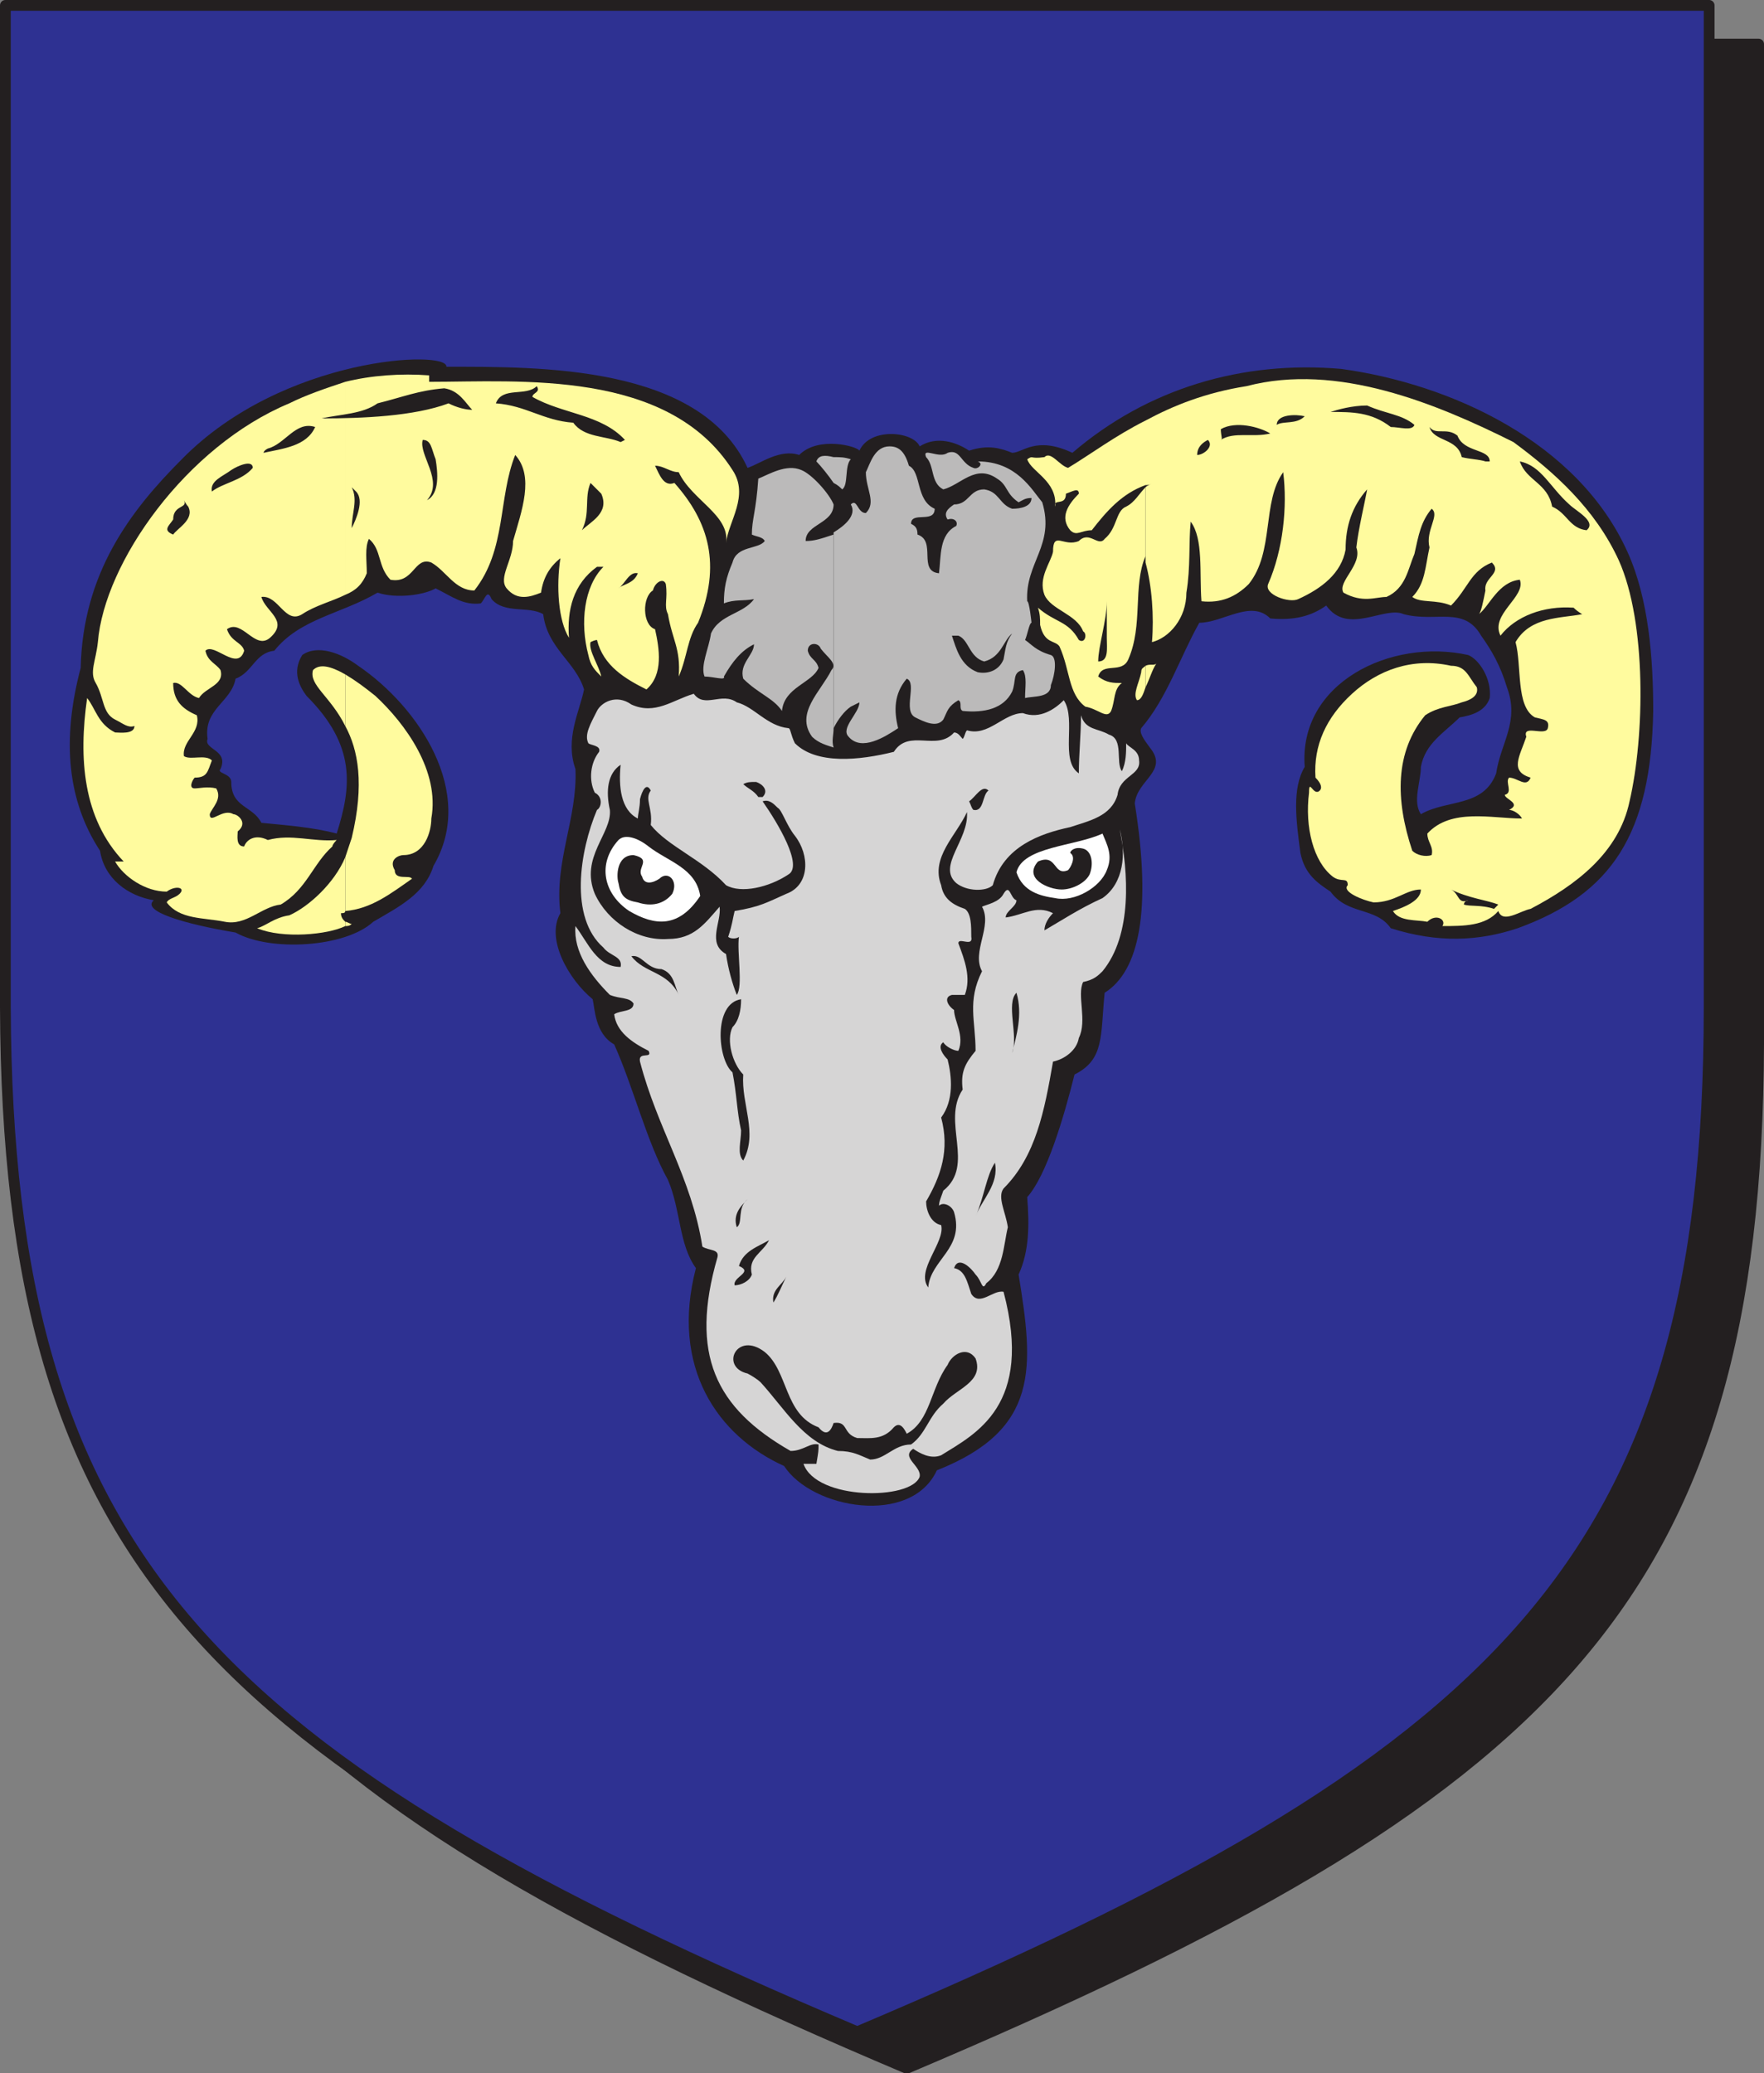
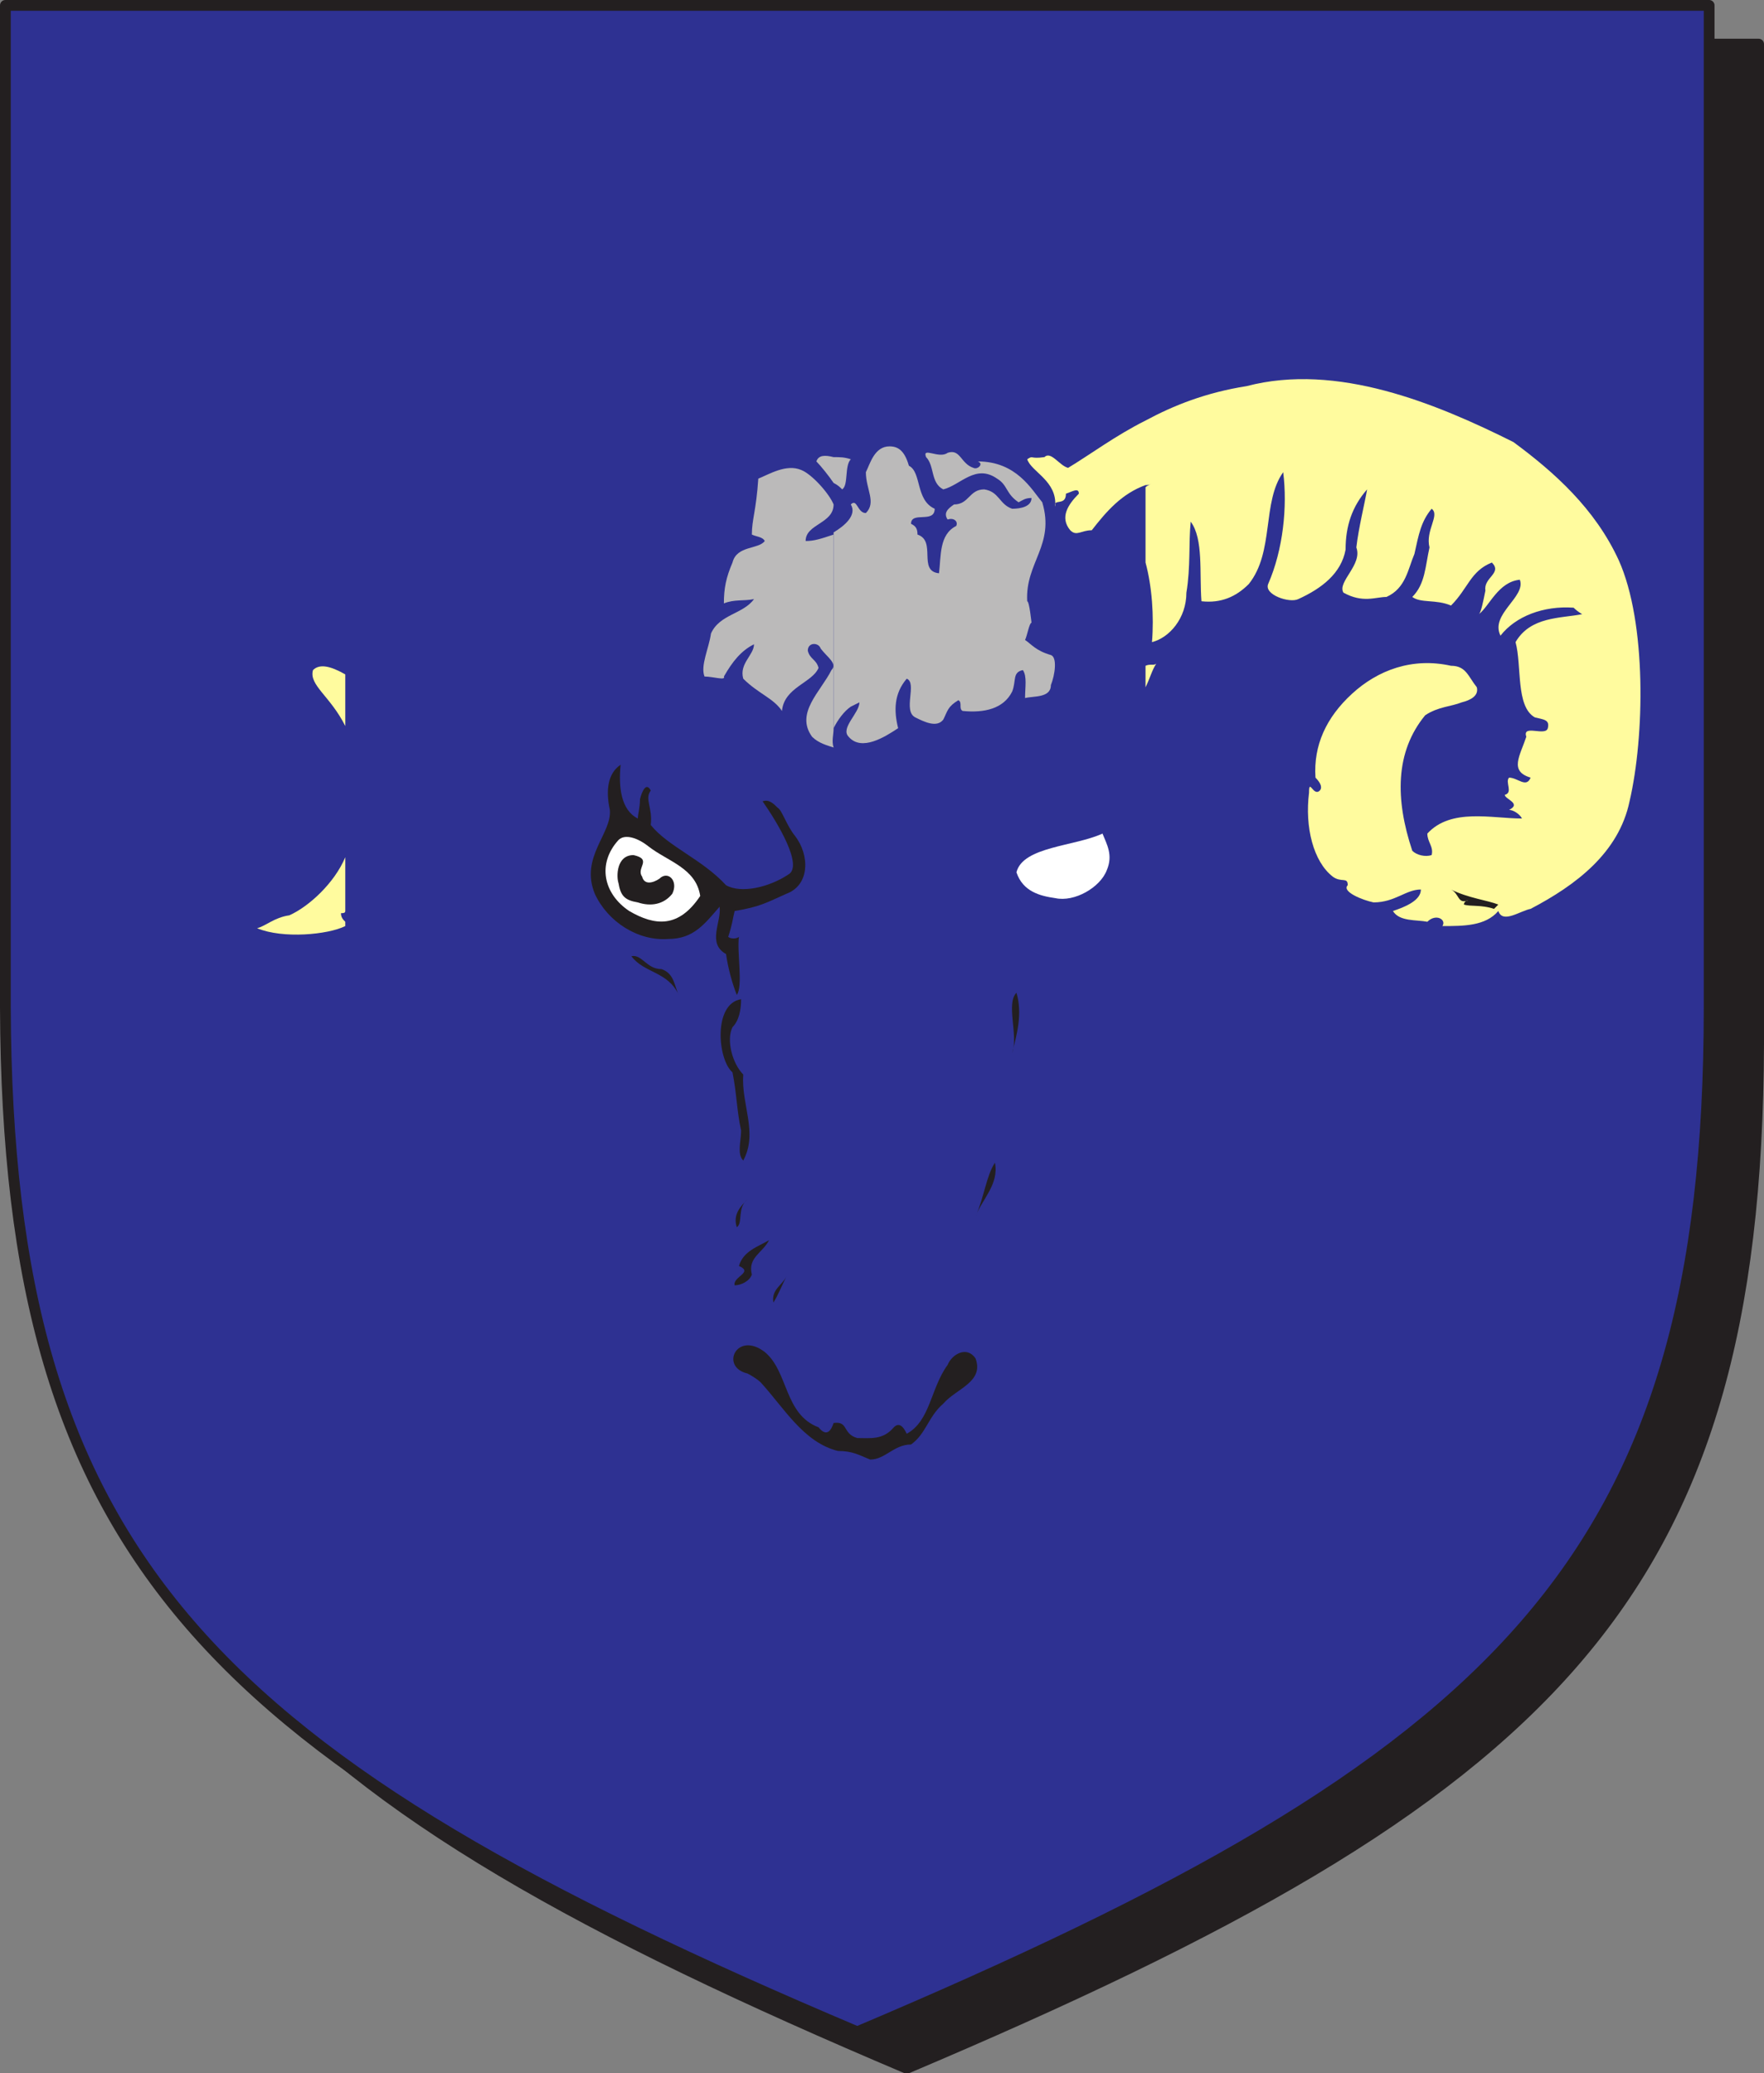
<svg xmlns="http://www.w3.org/2000/svg" width="615" height="722.852">
  <rect width="100%" height="100%" fill="#808080" stroke="none" />
  <path fill="#231f20" fill-rule="evenodd" d="M316.125 721.125c225-95.25 296.25-163.5 297-357V15.375h-594v348.75c0 193.5 72 261.75 297 357" />
  <path fill="none" stroke="#231f20" stroke-linecap="round" stroke-linejoin="round" stroke-miterlimit="10" stroke-width="3.75" d="M316.125 721.125c225-95.25 296.25-163.5 297-357V15.375h-594v348.75c0 193.5 72 261.75 297 357zm0 0" />
  <path fill="#2e3192" fill-rule="evenodd" d="M298.875 708.375c225-95.25 297-164.25 297-357V1.875h-594v349.5c.75 192.75 72 261.75 297 357" />
  <path fill="none" stroke="#231f20" stroke-linecap="round" stroke-linejoin="round" stroke-miterlimit="10" stroke-width="3.75" d="M298.875 708.375c225-95.25 297-164.25 297-357V1.875h-594v349.5c.75 192.75 72 261.75 297 357zm0 0" />
-   <path fill="#231f20" fill-rule="evenodd" d="M326.625 512.625c36-14.25 33.75-36 28.5-68.25 3.75-8.25 3.75-17.25 3-27 6.75-7.5 12.75-27.75 16.5-42.75 10.5-5.25 9-13.5 10.5-28.5 12-7.5 16.5-28.5 10.5-66 .75-8.25 12-11.25 5.25-19.5-2.25-3-3.75-5.25-3-6.75 9-10.5 13.5-24.75 20.25-36.75 8.25 0 18-8.25 24.75-1.5 8.25.75 14.25-.75 19.5-4.5 7.5 10.5 20.25 0 27 3 11.25 3 21-3 27 7.5 3.75 5.25 6.75 10.5 9 18 4.5 12-2.25 19.5-3.75 30-4.5 12-17.25 9-26.25 14.25-3-4.5 0-11.25 0-16.5 1.5-8.25 8.25-12 13.5-17.25 4.5-.75 9-2.25 10.5-6.75.75-6.75-3.75-13.5-7.5-15-27-6-59.25 9.75-57 39-4.5 7.5-3 18.75-1.5 30 1.5 7.5 6 10.5 10.5 13.5 6 8.25 15.75 5.25 21 12.75 16.5 5.25 30.75 4.5 44.25 0 33-12 46.5-33 47.25-75.75 0-18-1.5-39-9-55.5-17.25-38.25-61.5-58.5-99.75-63.75-34.5-3-67.5 6.75-93.75 29.25-12.75-6-17.25 0-21 0-3.75-1.5-8.25-3-15-.75-4.5-3-11.25-5.25-17.25-1.5-2.25-5.25-17.25-6.75-21 1.5-.75-1.5-14.25-5.25-21 1.5-6.75-2.25-13.5 3-18 4.5-16.5-36-72.75-35.25-105-35.25.75-6-57-3.75-92.25 32.25-18 18-34.5 39.75-35.25 72.75-6.75 25.5-4.5 46.5 6.75 63.75 1.5 9.75 9.75 15.75 18.75 17.25-4.5 3.75 10.5 8.25 28.5 11.25 12 6.75 38.25 5.25 48-3.75 9-5.25 18-9.75 21-19.5 15-25.5-5.25-55.5-26.25-69.75-6-4.5-14.25-7.5-19.5-3.75-3.75 6-.75 11.25 1.5 14.25 17.25 17.25 15.75 31.5 10.5 48-8.25-2.25-18.75-3-26.25-3.75-3-6-10.5-5.25-10.5-14.25 0-3-5.25-3-3.75-4.5 3-6.75-6-6.75-4.5-10.5-1.5-10.5 8.25-12.75 9.75-21 6-2.25 6.75-9 13.5-9.75 9-11.25 23.25-12.75 36-20.25 6.75 2.25 16.5.75 20.25-1.5 6 3 9.75 6 15.75 5.25 1.5-1.5 2.25-5.25 3.75-1.5 4.5 5.25 12.75 2.25 18 5.25 1.5 12 11.25 16.5 14.25 26.25-1.5 7.5-6.75 17.25-3 27.75.75 17.25-7.5 32.25-5.25 50.25-5.25 9 3 23.25 11.25 30 .75 3 .75 12 7.5 15.75 6.75 15 11.25 33.75 18.75 47.25 4.5 10.5 3.75 22.5 9.75 30.75-9 34.5 7.5 58.5 30.75 69 9.75 15 44.25 21 53.25 1.5" />
-   <path fill="#d6d5d5" fill-rule="evenodd" d="M320.625 514.875c.75-3.75-6.75-6.75-2.25-9.75 2.25 1.5 6 3.75 9.75 2.25 12-7.5 32.25-17.25 21.75-57-3.75-.75-8.25 5.25-11.25.75-1.5-4.5-2.25-8.25-6-9 1.5-4.5 6 0 7.5 2.25 2.25 2.25 2.25 6 3.75 3 6-4.5 6-13.5 7.5-19.5-.75-5.25-3.75-10.5-1.5-13.5 11.25-11.25 14.25-27 17.25-44.25 3.75-.75 8.25-3.75 9-8.25 3-6-.75-15 1.5-19.5 3.75-.75 5.25-2.25 6.75-3.75 10.5-12.75 9-34.5 6-49.5 2.25 8.25 1.5 18.75-6 24-8.25 3.75-15 8.25-20.25 11.25 0-2.25 1.5-4.5 3-6-6-3-10.5.75-16.5 1.5 0-2.25 3.75-3.75 3.75-6-2.25-.75-2.25-6-4.5-2.25-1.5 3-6 3.75-7.5 4.5 3.75 6.75-3.75 15.75 0 22.5-5.25 10.5-2.25 17.25-2.25 27.75-3.75 4.5-5.25 7.5-4.5 13.5-7.5 11.25 4.5 26.25-6.75 35.25-.75 2.25-1.5 3.75-1.5 5.25 1.5-1.5 4.5 0 5.25 2.25 3.75 12.75-8.25 16.5-9 26.25-4.5-6 6-15.75 4.5-21.75-3.75-.75-5.25-5.25-5.25-8.25 5.25-9 8.25-18 5.25-29.25 4.5-6 3.75-14.25 2.25-20.25-1.5-1.5-3.75-4.5-1.5-6 .75 1.5 3.75 3 5.25 3 2.25-5.25-1.5-10.5-1.5-14.25-2.25-1.5-3.75-4.5-.75-5.25h4.5c2.25-6 0-12-2.25-18 0-2.25 5.25 1.5 4.5-2.25 0-3.75 0-8.25-2.25-9.75-4.5-1.5-7.5-3.75-8.25-8.25-3.75-9.75 5.25-17.25 9-25.5.75 9.75-10.5 18.75-3.75 24.75 3.75 3 10.5 3 12.75.75 3.75-13.5 16.5-18 27-20.25 6.75-2.25 14.25-3.75 16.5-11.25.75-6.75 8.25-6.75 7.5-12 0-3.75-3.75-4.5-4.5-6 0 3 0 6.75-1.5 9.75-2.25-3 .75-11.25-4.5-12.75-3.75-2.25-8.25-1.5-9.75-6.75 0 6.75-.75 13.5-.75 20.25-6.75-4.5-.75-18.75-5.25-25.5-3 3-8.25 6.75-14.25 4.5-6.75 0-12 8.25-19.5 6-.75.75-.75 2.25-1.5 3-.75-.75-1.5-2.25-3-2.25-6 6.75-15.75-1.5-21 6.75-12 3-27 4.5-34.5-3-1.5-3-1.5-5.25-2.25-5.25-7.5-.75-12-7.5-18-9-5.25-3.75-11.25 2.25-15-3-7.5 2.25-13.5 7.5-21.75 3.75-5.25-3.75-10.5-.75-12 2.25-2.25 4.5-4.5 8.25-3 11.25.75.75 4.5.75 3.75 3-3 3.75-3.75 9.75-1.5 14.25 3 1.5 2.25 5.25.75 6-6 14.25-9.75 37.5 2.25 48 2.25 3 6.75 3 6 6.75-8.25 0-11.25-8.25-15.75-14.25-.75 9 5.25 17.25 12 24 3.75 1.5 6.75.75 8.25 3 0 3-4.5 2.25-6.75 3.75.75 6 6 9.75 12 12.75 1.5 3-3.75 0-3 3.75 6 23.25 18 40.5 21.75 64.5 2.25 1.5 6 .75 5.25 3.75-9.75 33.75-.75 52.5 25.5 67.5 4.5 0 6.75-3 9.75-2.25 0 2.25 0 2.25-.75 6.75h-4.5c4.5 12.75 37.5 12.75 40.5 4.5" />
  <path fill="#231f20" fill-rule="evenodd" d="M303.375 508.875c5.25 0 8.25-5.25 14.25-5.25 5.25-3.75 6-9.75 11.25-14.25 4.5-5.25 14.25-7.5 11.25-15.75-3-4.5-8.25-1.5-9.75 2.25-6 8.25-6 19.5-14.25 24-.75-1.5-2.25-4.5-4.5-2.25-3.75 4.5-8.25 3.75-12.75 3.75-5.25-1.5-3-6-8.25-5.25-.75 2.25-2.25 5.25-5.25 1.5-12-4.5-10.5-19.5-18.75-26.25-9.75-7.5-15.75 5.25-6 7.5 1.5.75 3.75 2.25 4.5 3 8.25 9 15 21 27 24 5.25 0 7.5 1.5 11.25 3m-33.75-54.75c1.5-2.25 3-6 4.5-9-1.5 3-5.25 4.5-4.5 9m-13.5-6c2.25 0 5.25-1.5 6-3.75-1.5-6 3.75-7.5 6-12-3.75 2.25-9 3.75-10.5 9 5.25 2.25-2.25 3.75-1.5 6.75m.75-20.25c2.25-1.5 0-6.75 3.75-9.75-2.25 2.25-5.25 5.25-3.75 9.75m83.25-3.75c2.25-6 8.25-11.25 6.75-18.75-3 4.5-3.75 12-6.75 18.75m-81-19.5c5.25-9.75-.75-19.5 0-30-3.75-3.75-6-12-3.75-16.5 2.25-2.25 3-6 3-9.75-9.75 1.5-8.25 21-3 25.5 1.5 7.5 1.5 13.5 3 20.25 0 3.75-1.5 8.25.75 10.5m93.75-37.5c1.5-6 3.75-13.5 1.5-21-3.75 3.75.75 15-1.5 21m-116.25-20.25c-1.5-3-1.5-7.5-6-9-5.25 0-6.75-5.25-10.5-4.5 4.5 6 12.75 5.25 16.5 13.5m20.25 0c2.25-3 0-15 .75-20.25-.75.75-3 .75-3.75 0 1.5-4.5 1.5-6 2.25-9 9-1.5 11.25-3 18-6 8.25-3 8.25-13.5 3-20.25-3-3.75-4.5-9-6-9.75-1.5-1.5-3-3-5.25-2.25 5.25 7.5 14.25 22.5 9 25.5-6.75 4.5-16.5 6.75-21.75 3.75-8.25-9-20.25-13.5-26.25-21 .75-6-2.25-9 0-12-1.5-3-3 0-3.75 3 0 3-.75 5.25-.75 6.75-6-3-6.75-11.25-6-18.75-4.5 3-5.25 9-3.75 15.75.75 8.25-10.5 16.5-5.25 29.25 4.5 9.75 15 16.5 25.5 15.75 9 0 12.75-5.25 18-11.25.75 5.25-4.5 12.75 2.25 16.5.75 5.25 2.25 10.5 3.75 14.25" />
  <path fill="#fffb9e" fill-rule="evenodd" d="M399.375 232.125v7.5c1.5-3 2.25-6 3.75-8.25-.75.75-2.25 0-3.75.75m0-62.25v26.25c2.25 8.25 3 18.75 2.25 27.75 6-1.5 12-8.25 12-17.25 1.5-9 .75-17.25 1.5-24.75 4.5 6 3 18 3.75 27.75 6.75.75 12-1.5 16.5-6 9-11.25 4.5-28.5 12-39 1.5 12 0 27-5.25 39-1.5 3.75 7.5 6.75 10.5 5.25 8.25-3.75 15-9 16.5-17.25 0-8.25 2.25-15 7.5-21-.75 4.5-3 13.5-3.75 20.25 2.25 6-6.75 12-4.5 15.75 6.75 3.75 11.25 1.5 15 1.5 6.75-3 7.5-9.75 9.75-15 1.5-6.75 2.25-11.25 6-15.75 3 2.25-2.25 7.5-.75 13.5-1.5 6.75-1.5 12.75-6 17.25 3 2.25 8.25.75 13.5 3 6-6 6.75-12 14.25-15 3.75 3.75-3 5.25-2.25 9.75-.75 3.75-1.5 7.5-2.25 8.25 3.75-3 6.75-11.25 14.25-12 2.25 6-10.5 12-6.75 19.5 5.25-6.75 15-10.5 25.5-9.75 1.5 1.5 3 2.25 3 2.25-7.5 1.5-18 .75-23.25 9.75 2.25 8.25 0 22.5 6.75 26.25 3 .75 5.25.75 4.5 3.75s-9-1.5-7.5 3c-2.25 6.75-6 12 1.5 14.25-1.5 3.75-4.5 0-7.5 0-1.5 1.5 1.5 5.25-1.5 6 0 1.5 6 3 1.5 5.25 1.5 0 3.75 1.5 4.5 3-10.5 0-24.75-3.75-33 5.25 0 3 2.25 4.5 1.5 7.5-2.25.75-5.25 0-6.75-1.5-6-18-6-34.5 4.5-47.25 4.5-3 9-3 12.75-4.5 3-.75 6-2.25 5.25-5.25-3-3.75-3.75-7.5-9-7.5-13.5-3-25.5 1.5-34.5 9.75s-13.5 18-12.75 29.25c2.25 2.25 2.25 3.75 1.5 4.5-2.25 2.25-3.75-4.5-3.75.75-1.5 12 1.5 24 8.25 29.25 3 2.25 5.25 0 5.25 3-2.25 2.25 5.25 5.25 9 6 7.5 0 11.25-4.5 16.5-4.5 0 3.75-5.25 6-9.75 7.5 2.25 3.75 8.25 3 12 3.75 3-3 6.75-.75 5.25 1.5 7.5 0 15 0 19.5-5.25 1.5 4.5 7.5 0 11.25-.75 15.75-8.25 30.75-19.5 34.5-37.5 5.25-22.5 6-62.25-3.75-84-8.25-18-22.5-30.75-36.75-41.25-27-13.5-61.5-27.75-93-19.5-14.25 2.25-25.5 6.75-35.25 12v22.5c.75 0 1.5 0 2.25-.75-.75.75-1.5.75-2.25 1.5m0-.75v-22.5c-10.5 5.25-19.5 12-27 16.5-3-.75-6-6-8.25-3.75-5.25.75-3.75-.75-6 .75 1.5 4.5 10.5 7.5 9.75 16.5-.75-3 3.75 0 3.75-4.5 2.25-.75 4.5-2.25 4.5 0-3.75 3.75-6.75 8.25-3 12.75 2.25 2.25 3.75 0 7.5 0 5.25-6.75 10.5-12.75 18.75-15.75" />
-   <path fill="#fffb9e" fill-rule="evenodd" d="M399.375 196.125v-26.25c-2.25 2.25-3.75 5.25-6.75 6.75-3.75 1.5-3 7.5-7.5 11.25-2.25 3-5.25-3-9 .75-5.25 2.25-9-3.75-9 3.75-.75 3.75-5.25 9-3 15 2.25 5.25 11.25 6.75 13.5 12.75 1.5.75.75 4.5-1.5 3-3.75-6.75-8.25-6-14.25-11.25.75 2.25.75 3.75.75 6 1.5 6.75 5.25 5.25 6.75 7.5 3.75 8.25 3 16.5 9 21 4.5.75 7.5 4.5 9 1.5 1.5-3.75.75-7.5 3.75-9.75-3 0-5.25 0-8.25-2.25 1.5-5.25 8.25-.75 10.5-6 5.25-12 1.5-25.5 6-36v2.25m0 43.5v-7.5c-.75.75-1.5.75-1.5 2.25-.75 3.75-3 7.5-1.5 9.75 1.5 0 2.25-2.25 3-4.5m-279 81.75v1.5c.75 0 1.5 0 2.25-.75-.75 0-1.5-.75-2.25-.75m0-22.5v18.75c9-.75 15.75-6 23.25-11.25-.75-1.5-6 .75-6-3-2.25-3.75 1.5-5.25 3-5.25 7.5 0 9.75-8.25 9.75-12.75 3-16.5-9-33-19.5-42.75-3.75-3-6.75-5.25-10.5-7.5v18c4.5 8.25 6.75 20.25 2.25 39l-2.25 6.75m0-165.75v74.25c3.75-1.5 6-3.75 7.5-7.5 0-4.5-.75-9 .75-12 4.5 3.75 3 9.75 7.5 14.25 8.25 1.5 8.25-8.25 14.25-6 5.25 3 8.25 9.75 15 9.75 11.25-14.25 8.25-32.25 14.25-47.25 6.75 7.5 2.25 19.5-.75 30 0 6.75-5.25 12.75-2.25 16.5 3.75 4.5 8.25 3 12 1.5.75-5.25 3-9 6.75-12-1.5 9.75-.75 21.75 3 27.75-.75-9.75 1.5-18.75 9.75-24.75h2.25c-6.75 6.75-8.25 19.5-5.25 30.75.75 3.75 2.25 5.25 4.5 7.5-.75-3.75-4.5-9-3.75-12 1.5-.75 2.25-.75 2.25-.75 2.25 9 9.75 13.5 17.25 17.25 6-5.25 4.5-14.25 3-21-4.5-1.5-4.5-11.25-.75-13.5.75-3 3.75-4.5 4.5-2.25.75 5.25-.75 7.5.75 10.5 1.5 9 4.5 12 3.75 21.75 3-6.75 3-13.5 6.75-18.75 8.25-20.25 3.75-35.25-8.25-48.75-3.75 1.5-5.25-3-6.75-6 3 0 5.25 2.25 8.25 2.25 4.5 9.75 18 15 16.5 24.75.75-7.5 8.25-16.5 2.25-25.5-22.5-35.25-74.25-30.75-105.75-30.75v-2.25c-9.75-.75-20.25 0-29.25 2.25m0 74.25v-74.25c-6.75 2.25-13.5 4.5-19.5 7.5-36 15-64.5 55.5-66.75 83.25-.75 6.75-3 10.5-.75 14.25 3 5.25 2.25 10.5 6.75 12.75 3 1.5 4.5 3 6.75 2.25 0 3-5.25 2.25-6.75 2.25-6-3-6.75-8.25-9.75-12-3 21-1.5 42 12.75 57h-3c3 5.25 10.5 10.5 18 10.5 3-2.25 6.75-1.5 4.5.75-1.5 1.5-3.75 1.5-4.5 3 4.5 6 12.75 5.25 20.25 6.75s12.75-5.25 19.5-6c9-5.25 11.25-14.25 18-20.25 0-.75 1.5-2.25 1.5-2.25-8.25.75-15.75-2.25-24 0-4.5-2.25-7.5 0-8.25 2.25-3 0-2.25-3.75-2.25-5.25 3.75-3 0-6-1.5-6-3.75-2.25-8.25 3.75-8.25 0 .75-2.25 4.5-5.25 2.25-9-3-.75-6 0-7.5 0-2.25 0-.75-3 0-3.75 4.5 0 4.5-2.25 6-6-2.25-2.25-7.5 0-9.75-1.5-.75-5.25 6-8.25 4.5-14.25-5.25-2.25-8.25-5.25-8.25-11.25 3-.75 5.25 4.5 9 5.25 2.25-3.75 9-4.5 7.5-9.75-1.5-2.25-4.5-3-5.25-6.75 3-3 11.25 7.5 13.5 0-.75-3-4.5-3-6-7.5 5.25-3.75 9.75 7.5 15 3 6.75-6-1.5-9-3-14.25 6-.75 8.25 9.75 14.25 6 4.5-3 10.5-4.5 15-6.75" />
  <path fill="#fffb9e" fill-rule="evenodd" d="M120.375 253.125v-18c-5.25-3-9-3.75-11.25-1.5-1.5 5.25 6 9 11.25 19.5m0 64.5v-18.75c-3.75 9-12.75 17.25-19.5 20.25-5.25.75-8.25 3.75-11.25 4.5 9 3.75 24.75 2.25 30.75-.75v-1.5c-.75-.75-1.5-1.5-1.5-3 .75 0 1.5 0 1.5-.75" />
  <path fill="#bbbaba" fill-rule="evenodd" d="M290.625 185.625v68.25c1.5-3 3.75-6 6-7.5l3-1.5c0 3.75-6.75 9-3.75 12 4.5 5.25 12.75 0 17.25-3-1.5-6-1.5-12 3-17.25 3.75 1.5-1.5 11.25 3 13.5 3 1.5 7.5 3.75 9.75.75 1.5-3 1.5-4.5 5.25-6.75 1.5.75 0 3 1.5 3.75 7.5.75 14.25-.75 17.25-6.75 1.5-3.75 0-6.75 3.75-7.5 1.5 2.25.75 6 .75 9.75 3-.75 9 0 9-4.5 1.5-3.75 2.25-9.75 0-10.5-5.25-1.5-6.75-3.75-9-5.25.75-1.5 1.5-6 2.25-6 0 0-.75-7.5-1.5-7.5-.75-13.5 9.75-19.5 5.25-34.5-3.75-4.5-9-14.25-22.5-14.25 2.25.75 0 3-1.5 2.25-4.5-1.5-4.5-6.75-9-5.25-3 2.25-9-2.25-7.5 1.5 3 3 1.5 9 6 11.25 6-1.5 11.25-9 18.75-3.75 3.75 2.25 3 5.25 7.5 8.25 1.5-.75 2.25-1.5 4.5-1.5 0 3-3.75 3.75-6.75 3.75-4.5-1.5-4.5-6-9.75-6.75-5.25 0-5.25 5.25-10.5 5.25-2.25 1.5-3.75 3-2.25 5.25 2.25-.75 3.75.75 3 2.25-6 3-5.25 10.5-6 16.5-7.5-.75-.75-11.25-7.5-13.5 0-2.25-.75-3-2.25-3.75 0-4.5 8.25 0 8.25-5.25-6.75-3-4.5-12.75-9-15-1.5-5.25-3.75-6.75-6.75-6.75-5.25 0-6.75 6-8.25 9 0 6 3.75 10.5 0 14.25-3 0-3-5.25-5.25-3 2.25 3.75-2.25 7.5-6 9.75m0-26.25v9c1.5.75 2.25 1.5 3 2.25 2.25-1.5.75-8.25 3-10.5-2.25-.75-3.75-.75-6-.75m0 9v-9c-3-.75-5.25-.75-6 1.5 1.5 1.5 4.5 5.25 6 7.5" />
  <path fill="#bbbaba" fill-rule="evenodd" d="M290.625 253.875v-68.25.75c-4.5 1.5-6.75 2.25-9.75 2.25 0-6 9.75-6 9.75-12.75-1.5-3.75-7.5-10.5-11.25-12-5.25-2.25-11.25 1.5-15 3-.75 11.25-2.25 14.25-2.25 19.5 1.5.75 3.75.75 4.5 2.25-2.25 3-9.75 1.5-11.25 7.5-2.25 5.25-3 9-3 14.25 3.75-1.5 6.75-.75 10.5-1.5-3.75 5.25-12 5.25-15 12-.75 5.25-3.75 11.25-2.25 15 3 0 7.5 1.5 6.75 0 3-5.25 6-9 10.5-11.25 0 3.75-5.25 6.75-3.75 12 5.25 5.25 10.5 6.75 13.5 11.25.75-8.25 10.5-9.75 12.75-15-.75-3-3-3-3.75-6 0-3 3.75-3 4.5-.75 2.25 3 6 5.25 3.75 7.5-3.75 7.5-12.75 15-6.75 23.25 2.25 2.25 5.25 3 7.5 3.75-.75-2.25 0-4.5 0-6.75" />
  <path fill="#fff" fill-rule="evenodd" d="M244.125 312.375c-1.5-9.75-11.25-12-18-17.25-3.75-3-8.25-4.5-10.5-2.25-7.5 8.25-5.25 18.75 3.75 24.75 9 5.25 17.25 6 24.75-5.25" />
  <path fill="#231f20" fill-rule="evenodd" d="m520.875 316.875 1.5-1.5c-3.75-1.5-10.5-2.25-16.5-5.25 3 1.5 2.25 5.25 6 3.75-.75 0-1.5.75-1.5 1.5 2.25.75 6 0 10.5 1.5m-298.5-2.25c4.5 1.5 9 .75 12-3 2.25-4.5-1.5-8.25-4.5-5.25-2.25 1.5-5.25 2.25-6-.75-2.25-3 3.75-6-3-7.5-6 0-6 7.5-5.25 9.75.75 4.5 2.25 6 6.75 6.75" />
  <path fill="#fff" fill-rule="evenodd" d="M367.875 313.125c6.75 1.5 15.75-3.75 18-9.75 2.25-5.25 0-9-1.5-12.75-9.75 4.5-27.75 4.5-30 13.5 2.25 6.75 8.25 8.25 13.5 9" />
-   <path fill="#231f20" fill-rule="evenodd" d="M370.125 310.125c3.75 0 8.25-2.25 9.75-5.25 1.5-3.75.75-8.25-2.25-9s-4.5.75-4.5 1.5c2.25 1.5 0 5.25-.75 6-5.25 2.25-3.75-6-10.5-3-5.25 6 3.75 9.75 8.25 9.75m-30.75-27.75c3.75.75 3-5.25 5.25-6.75-2.25-2.25-4.5 2.25-6.75 3.75.75 1.5.75 2.25 1.5 3m-75-4.5h1.5c2.25-2.25 0-4.5-2.25-5.25-2.25 0-3 0-4.5.75 1.5 1.5 3.75 2.25 5.25 4.5m76.5-43.5c3.75.75 7.5-.75 9-4.5.75-3.75.75-6 3-9-3 2.25-3.75 8.25-9.75 9.75-5.25-1.5-5.25-7.5-9-9h-2.25c1.5 4.5 3 10.5 9 12.75m42-3.75c3.75 0 3-4.5 3-8.25v-12.75c0 6.75-3 15.75-3 21m-167.25-25.5c1.5-1.5 5.25-1.5 6.75-5.25-3-.75-4.5 3.75-6.75 5.25m-155.25-18.75c1.5-2.25 7.5-5.25 5.25-9.75-.75-.75-1.5-2.25-1.5-2.25 1.5 3-3.75 1.5-3.75 6.75-1.5 2.25-3.75 3.75 0 5.25m142.5-1.5c3-3 9.75-6 6.75-12.75l-3.75-3.75c-2.25 5.25 0 10.5-3 16.5m350.25 0c3.75-3-3.75-6.75-6-9-6.75-6-9.75-13.5-17.25-15 2.25 6.75 9.75 7.5 11.25 15.75 5.25 2.25 6 7.5 12 8.25m-430.5-.75c1.5-3 4.5-9.75 1.5-12.75l-1.5-1.5c2.25 4.5 0 9 0 14.25m26.25-9.75c4.5-2.25 3.75-9.75 3-14.25-1.5-3.75-1.5-6.75-4.5-6.75-1.5 5.25 7.5 14.25 1.5 21m-75-3c3.75-3 10.5-3.75 14.25-8.25 0-3-5.25-.75-7.5.75-3 2.25-7.5 3.75-6.75 7.5m444-10.5h1.5c0-4.5-9-3-11.25-9-3.75-3-7.5 0-9.75-3 1.5 5.25 9.75 3.75 11.25 10.5 3 .75 6 .75 8.25 1.5m-100.5-2.25c2.25 0 6-3 3.75-5.25-1.5.75-3.75 2.25-3.75 5.25m-325.5-.75c6.75-1.5 15-2.25 18-9-6.75-2.25-10.5 6-16.5 7.5-1.5.75-1.5 1.5-1.5 1.5m124.5-3.75 1.5-.75c-8.25-9-21.75-9-32.25-15 0-1.5 3-1.5 1.5-3.75-3.75 3.75-12 0-14.25 6 10.5.75 16.5 6 27 6.75 3.75 5.25 11.25 4.5 16.5 6.75m209.25-.75c4.5-3 11.25-.75 17.25-2.25-3.75-2.25-12-4.5-17.25-1.5 0 2.25.75 3.75 0 3.75m59.25-4.5c3 0 7.5 1.5 8.25-.75-4.5-3.75-9.75-3.75-16.5-6.75-5.25 0-10.5 1.5-12.75 2.25 7.5 0 14.25 0 21 5.25m-39.75-.75c2.25-1.5 6.75 0 9.75-3-3-.75-9.75-.75-9.75 3m-333-2.25c14.25 0 32.25-.75 44.25-5.25 3 1.5 6 2.25 8.25 2.25-2.25-2.25-4.5-6.75-9.75-7.5-9 .75-14.25 3-23.25 5.25-5.25 3.75-12.75 3.75-19.5 5.25" />
</svg>